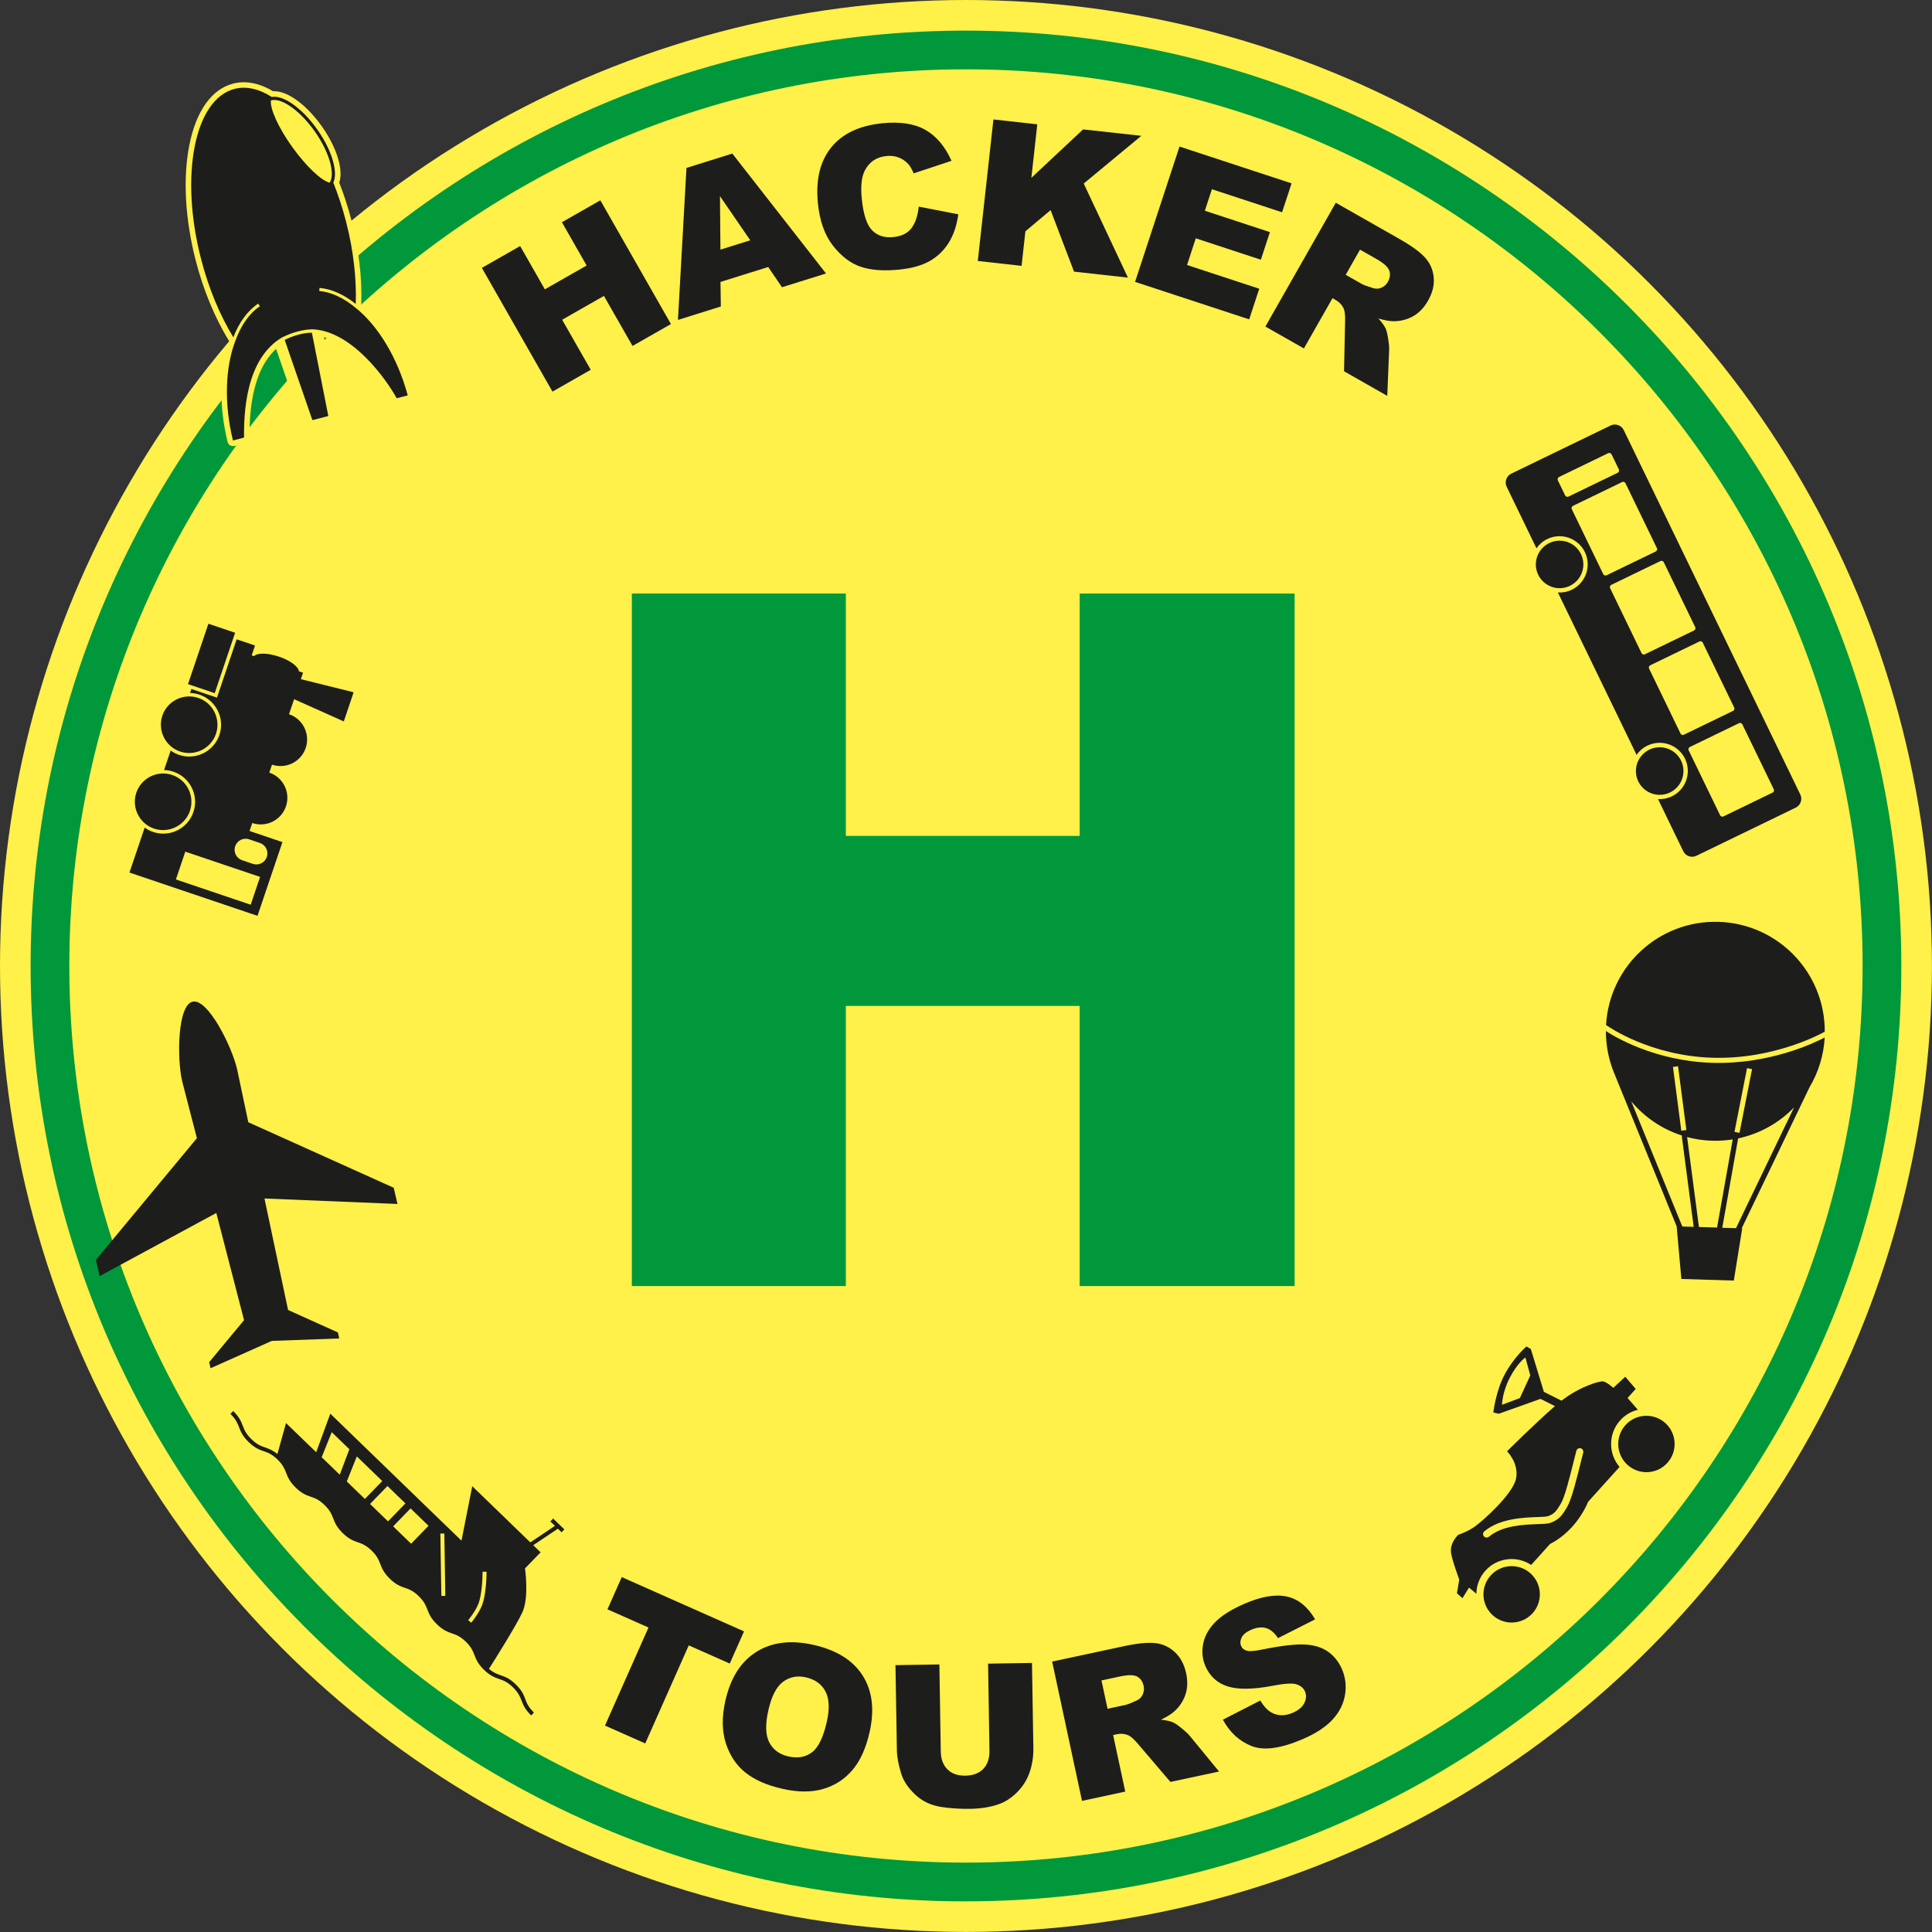
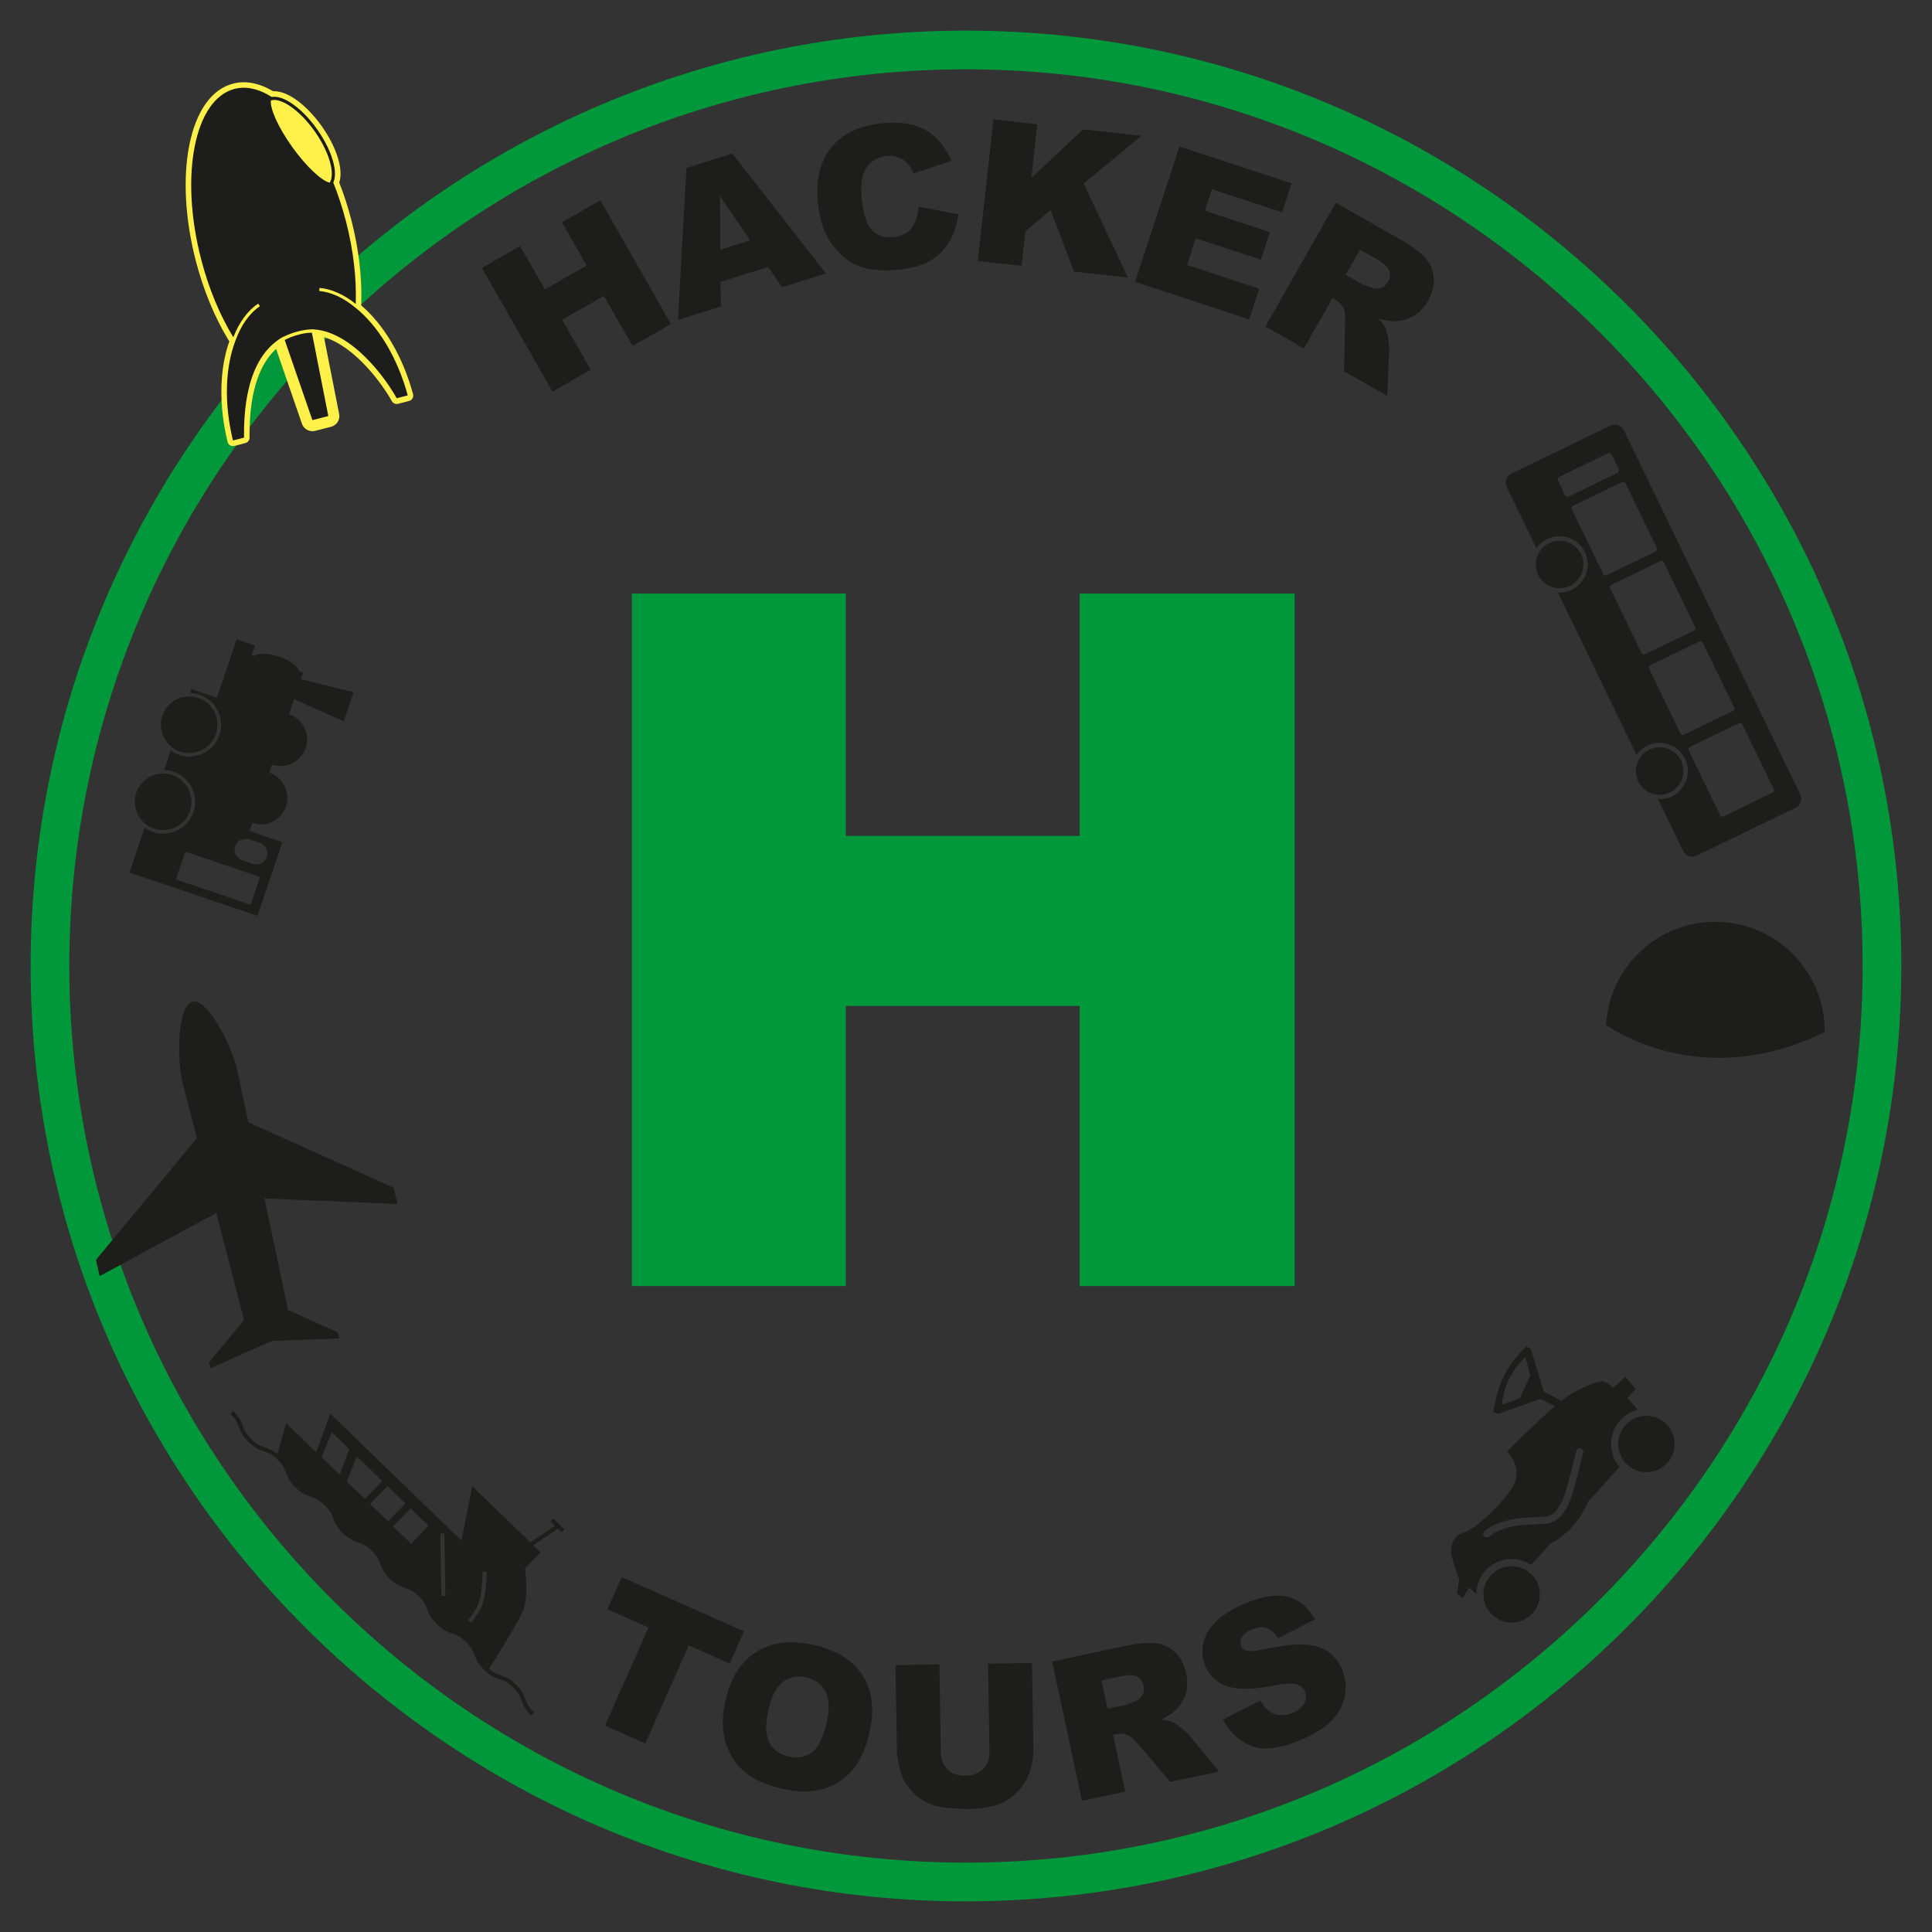
<svg xmlns="http://www.w3.org/2000/svg" id="Ebene_1" viewBox="0 0 349.49 349.49">
  <rect x="0" y="0" width="349.49" height="349.49" fill="#333333" stroke="none" />
  <defs>
    <style>.cls-1{fill:none;}.cls-2{fill:#fff04a;}.cls-3{fill:#1d1d1b;}.cls-4{fill:#fff04a;}.cls-5{fill:#00983a;}</style>
  </defs>
-   <circle class="cls-2" cx="174.74" cy="174.74" r="174.74" />
  <circle class="cls-1" cx="174.74" cy="174.79" r="152" />
  <path class="cls-5" d="M114.3,107.37h38.71v43.84h42.3v-43.84h38.88v125.27h-38.88v-50.67h-42.3v50.67h-38.71v-125.27Z" />
  <path class="cls-3" d="M87.17,48.46l6.92-3.95,4.47,7.83,7.56-4.31-4.47-7.83,6.95-3.96,12.77,22.38-6.95,3.96-5.17-9.05-7.56,4.31,5.17,9.05-6.92,3.95-12.77-22.38Z" />
  <path class="cls-3" d="M138.96,48.3l-8.63,2.7.07,4.44-7.76,2.43,1.54-27.49,8.29-2.6,16.95,21.69-7.96,2.49-2.5-3.67ZM135.72,43.47l-5.48-7.99.08,9.68,5.4-1.69Z" />
  <path class="cls-3" d="M166.19,37.38l7.16,1.39c-.27,1.99-.84,3.7-1.71,5.1-.87,1.41-2.01,2.52-3.43,3.33-1.42.82-3.28,1.34-5.57,1.57-2.79.28-5.1.11-6.95-.52s-3.52-1.9-5.01-3.81c-1.49-1.91-2.4-4.45-2.72-7.63-.43-4.24.37-7.61,2.39-10.12,2.02-2.51,5.1-3.97,9.23-4.39,3.23-.33,5.83.07,7.81,1.19,1.98,1.12,3.56,2.98,4.73,5.6l-6.84,2.27c-.32-.76-.64-1.3-.94-1.64-.5-.56-1.09-.97-1.77-1.23-.67-.26-1.41-.35-2.2-.27-1.8.18-3.1,1.04-3.91,2.59-.61,1.15-.8,2.86-.57,5.16.29,2.84.92,4.75,1.89,5.71.97.97,2.24,1.37,3.8,1.21,1.52-.15,2.62-.7,3.31-1.63.69-.93,1.13-2.22,1.31-3.88Z" />
  <path class="cls-3" d="M179.72,21.61l7.92.88-1.07,9.68,9.36-8.76,10.53,1.16-10.42,8.63,8,17.02-9.75-1.08-4.24-11.13-4.56,3.83-.69,6.25-7.92-.88,2.83-25.61Z" />
  <path class="cls-3" d="M213.36,26.51l20.28,6.66-1.72,5.23-12.69-4.17-1.28,3.89,11.77,3.87-1.64,4.99-11.77-3.87-1.58,4.83,13.06,4.29-1.82,5.54-20.64-6.78,8.04-24.48Z" />
  <path class="cls-3" d="M228.9,59.08l12.74-22.4,11.54,6.56c2.14,1.22,3.67,2.33,4.59,3.34s1.45,2.21,1.58,3.6c.13,1.39-.21,2.79-1.03,4.22-.71,1.24-1.58,2.16-2.62,2.76s-2.19.92-3.43.95c-.79.02-1.77-.15-2.93-.5.67.74,1.11,1.36,1.33,1.85.15.33.3.93.44,1.81.14.88.2,1.52.18,1.94l-.34,8.4-7.82-4.45.19-8.95c.04-1.15-.05-1.97-.27-2.44-.3-.63-.77-1.12-1.4-1.48l-.61-.35-5.17,9.09-6.95-3.95ZM243.43,49.71l2.92,1.66c.32.18.99.43,2.01.74.51.17,1.02.15,1.52-.06s.9-.56,1.17-1.05c.41-.72.5-1.41.26-2.06-.24-.65-.99-1.33-2.25-2.05l-3.04-1.73-2.59,4.55Z" />
  <path class="cls-3" d="M112.47,285.29l22.12,9.82-2.58,5.82-7.42-3.29-7.87,17.74-7.28-3.23,7.87-17.74-7.42-3.29,2.58-5.82Z" />
  <path class="cls-3" d="M131.22,307.66c.92-4.11,2.77-7.05,5.57-8.82,2.8-1.78,6.24-2.21,10.32-1.3,4.19.94,7.16,2.78,8.92,5.53,1.76,2.75,2.19,6.15,1.29,10.2-.66,2.94-1.69,5.24-3.1,6.9-1.41,1.66-3.17,2.81-5.27,3.43-2.1.63-4.55.63-7.34,0-2.84-.63-5.08-1.61-6.74-2.93-1.66-1.32-2.84-3.08-3.56-5.3-.72-2.21-.75-4.79-.09-7.73ZM138.98,309.43c-.57,2.54-.5,4.47.19,5.79.7,1.32,1.86,2.16,3.48,2.52,1.67.37,3.08.12,4.24-.76,1.16-.88,2.05-2.73,2.68-5.54.53-2.37.44-4.2-.27-5.51-.71-1.31-1.88-2.14-3.52-2.51-1.57-.35-2.95-.08-4.15.82-1.2.9-2.08,2.63-2.65,5.19Z" />
  <path class="cls-3" d="M178.74,300.95l7.94-.13.25,15.35c.03,1.52-.19,2.96-.64,4.32-.45,1.36-1.18,2.56-2.17,3.58s-2.05,1.76-3.16,2.19c-1.54.6-3.39.92-5.56.95-1.25.02-2.62-.05-4.11-.2-1.49-.15-2.73-.48-3.73-.98-1-.5-1.93-1.23-2.77-2.18s-1.42-1.93-1.74-2.94c-.52-1.63-.79-3.08-.81-4.34l-.25-15.35,7.94-.13.25,15.72c.02,1.4.43,2.5,1.22,3.27.79.78,1.88,1.16,3.26,1.13,1.37-.02,2.44-.43,3.21-1.22.77-.79,1.14-1.9,1.12-3.33l-.25-15.72Z" />
  <path class="cls-3" d="M195.73,325.77l-5.4-25.2,12.98-2.78c2.41-.52,4.29-.7,5.65-.56,1.36.14,2.55.69,3.57,1.64s1.7,2.23,2.04,3.83c.3,1.4.26,2.67-.12,3.81-.38,1.14-1.02,2.14-1.93,2.99-.58.54-1.42,1.07-2.52,1.58.99.11,1.74.28,2.23.5.33.15.84.5,1.53,1.06.69.56,1.16,1,1.43,1.33l5.33,6.49-8.8,1.88-5.81-6.81c-.74-.88-1.35-1.43-1.83-1.64-.64-.27-1.32-.33-2.03-.18l-.69.15,2.19,10.23-7.82,1.68ZM200.34,309.11l3.28-.7c.35-.08,1.02-.34,1.99-.79.49-.21.86-.57,1.09-1.06.24-.49.29-1.02.18-1.57-.17-.81-.57-1.38-1.17-1.71-.61-.32-1.62-.33-3.04-.03l-3.42.73,1.1,5.12Z" />
  <path class="cls-3" d="M221.22,311.08l6.76-3.46c.64,1.06,1.32,1.79,2.04,2.18,1.17.63,2.45.64,3.85.03,1.04-.45,1.74-1.05,2.09-1.78.35-.73.39-1.42.11-2.07-.27-.61-.77-1.04-1.52-1.29-.75-.25-2.19-.16-4.34.26-3.51.67-6.21.71-8.1.12-1.89-.59-3.24-1.81-4.05-3.66-.53-1.21-.68-2.51-.44-3.9s.92-2.7,2.07-3.93,2.95-2.39,5.41-3.46c3.02-1.31,5.57-1.76,7.64-1.32,2.07.43,3.79,1.81,5.16,4.13l-6.71,3.4c-.65-.98-1.37-1.59-2.16-1.82s-1.71-.12-2.74.33c-.85.37-1.41.83-1.68,1.38-.27.55-.3,1.08-.07,1.59.16.38.49.64.97.78.48.16,1.42.1,2.83-.2,3.49-.7,6.08-1,7.77-.9,1.69.1,3.07.54,4.15,1.31,1.08.77,1.9,1.8,2.47,3.09.66,1.51.85,3.09.57,4.74-.28,1.64-1.03,3.12-2.25,4.44-1.22,1.32-2.97,2.47-5.26,3.47-4.02,1.75-7.14,2.19-9.36,1.32s-3.95-2.46-5.2-4.75Z" />
  <path class="cls-3" d="M39.07,132.74c.9-2.68-.54-5.59-3.21-6.49s-5.59.54-6.49,3.21.54,5.59,3.21,6.49,5.59-.54,6.49-3.21Z" />
-   <rect class="cls-3" x="32.5" y="116.57" width="11.53" height="5.1" transform="translate(-86.83 117.25) rotate(-71.34)" />
  <path class="cls-3" d="M34.36,146.68c.9-2.68-.54-5.59-3.21-6.49s-5.59.54-6.49,3.21.54,5.59,3.21,6.49,5.59-.54,6.49-3.21Z" />
  <path class="cls-3" d="M51.05,152.32l-5.91-2,.49-1.44c2.52.85,5.25-.5,6.1-3.02s-.5-5.25-3.02-6.1l.49-1.44c2.52.85,5.25-.5,6.1-3.02s-.5-5.25-3.02-6.1l.92-2.72,8.99,4.02,1.78-5.27-9.55-2.37.4-1.17-.75-.25c-.06-.83-1.56-1.97-3.62-2.66-2.05-.69-3.94-.71-4.49-.08l-.43-.15.6-1.78-3.32-1.12-3.56,10.55-4.63-1.56-.24.72c.56.01,1.14.11,1.7.3,3.01,1.02,4.63,4.29,3.61,7.29s-4.29,4.63-7.29,3.61c-.56-.19-1.08-.46-1.53-.79l-1.19,3.53c.56.01,1.14.11,1.7.3,3.01,1.02,4.63,4.29,3.61,7.29-1.02,3.01-4.29,4.63-7.29,3.61-.56-.19-1.08-.46-1.53-.79l-2.75,8.13,7.95,2.69,15.21,5.14,4.51-13.34ZM43.79,155.61c-1.04-.35-1.6-1.49-1.25-2.53h0c.35-1.04,1.49-1.6,2.53-1.25l1.95.66c1.04.35,1.6,1.49,1.25,2.53h0c-.35,1.04-1.49,1.6-2.53,1.25l-1.95-.66ZM31.82,159.09l1.7-5.03,13.53,4.57-1.7,5.03-13.53-4.57Z" />
  <circle class="cls-3" cx="297.83" cy="261.21" r="5.1" />
  <circle class="cls-3" cx="273.45" cy="288.41" r="5.1" />
  <path class="cls-3" d="M263.56,288.22l.99.89,1.19-1.92,1.33,1.12c.02-1.49.55-2.98,1.62-4.17,2.14-2.39,5.69-2.78,8.29-1.05l3.43-3.81s2.01-.9,4-3.1c1.99-2.2,2.86-4.5,2.86-4.5l5.7-6.32c-2.05-2.4-2.06-6,.1-8.41.88-.99,2.01-1.63,3.21-1.93l-1.86-2.13,1.47-1.64-1.89-2.2-2.16,2.01s-1.18-1.06-1.84-1.17c-.54-.09-4,.78-7.53,3.49l-3.19-1.6-2.36-7.75-.79-.46s-2.18,1.84-3.88,4.95c-1.69,3.11-2.11,6.99-2.11,6.99l.98.23,7.55-2.69,2.61,1.31c-3.78,3.29-8.66,8.17-8.66,8.17,0,0,2.2,2.17,1.62,4.97-.58,2.8-6.06,7.68-7.48,8.67-1.42.99-2.95,1.46-2.95,1.46,0,0-1.53,1.33-1.33,3.2.14,1.27,1.49,4.9,1.49,4.9l-.42,2.51ZM274.94,252.91l-3.23,1.21s0-2.19,1.41-4.91c1.41-2.72,2.82-3.65,2.82-3.65l.88,3.25-1.88,4.1ZM268.43,277.92c-.23-.27-.19-.68.08-.91,2.81-2.34,7.06-2.49,9.6-2.58.84-.03,1.63-.06,1.91-.16,1.11-.4,1.49-.84,2.33-2.27.74-1.26,1.61-4.77,2.53-8.47l.27-1.07c.09-.35.44-.56.78-.47.35.09.56.44.47.78l-.27,1.07c-.98,3.97-1.83,7.39-2.67,8.82-.39.66-.72,1.17-1.09,1.59-.49.54-1.05.92-1.91,1.23-.47.17-1.24.19-2.3.23-2.53.09-6.35.22-8.82,2.28-.27.23-.68.19-.91-.08Z" />
-   <path class="cls-3" d="M330.07,187.69c-1.54.81-9.81,4.89-20.34,4.57-10.44-.31-17.77-4.79-19.23-5.75,0,2.65.51,5.18,1.45,7.5l11.35,27.83h0s.85,9.52.85,9.52l9.49.29,1.52-9.45h-.1s12.29-25.55,12.29-25.55c1.57-2.64,2.54-5.69,2.73-8.96ZM316.03,193.22l.91.18-2.27,11.53-.91-.18,2.27-11.53ZM303.55,192.88l1.51,11.54-.92.12-1.51-11.54.92-.12ZM304.32,221.87l-9.24-22.65c2.38,2.85,5.54,5.03,9.18,6.19-.02.06-.03.13-.02.2l2.14,16.32-2.06-.06ZM310.62,222.06l-3.3-.1s0-.05,0-.07l-2.13-16.2c1.44.38,2.95.62,4.51.66,1.28.04,2.53-.05,3.74-.24l-2.82,15.89s0,.04,0,.07ZM314.03,222.17l-2.48-.07,2.87-16.17c3.92-.83,7.43-2.82,10.12-5.61l-10.51,21.86Z" />
  <path class="cls-3" d="M290.77,185.58c.08.05,7.64,5.41,18.98,5.76s20.02-4.54,20.11-4.59l.23-.13c.04-10.69-8.45-19.53-19.2-19.86s-19.75,7.98-20.36,18.65l.24.17Z" />
  <circle class="cls-3" cx="300.23" cy="139.48" r="4.3" />
  <path class="cls-3" d="M285.99,100.23c-1.03-2.13-3.61-3.03-5.74-1.99s-3.03,3.61-1.99,5.74,3.61,3.03,5.74,1.99,3.03-3.61,1.99-5.74Z" />
  <path class="cls-3" d="M325.68,143.75l-31.96-65.96c-.42-.87-1.49-1.24-2.36-.82l-17.99,8.72c-.87.42-1.24,1.49-.82,2.36l5.39,11.13c.48-.69,1.14-1.27,1.95-1.67,2.53-1.23,5.58-.17,6.81,2.36,1.23,2.53.17,5.58-2.36,6.81-.81.39-1.68.55-2.52.5l14.23,29.37c.48-.69,1.14-1.27,1.95-1.67,2.53-1.23,5.58-.17,6.81,2.36,1.23,2.53.17,5.58-2.36,6.81-.81.39-1.68.55-2.52.5l4.57,9.44c.42.87,1.49,1.24,2.36.82l17.99-8.72c.87-.42,1.24-1.49.82-2.36ZM283.74,89.83c-.23.11-.51.01-.62-.22l-1.31-2.71c-.11-.23-.01-.51.22-.62l8.88-4.3c.23-.11.51-.01.62.22l1.31,2.71c.11.23.01.51-.22.62l-8.88,4.3ZM290.62,104.07c-.22.11-.49.01-.6-.21l-5.69-11.75c-.11-.22-.01-.49.21-.6l8.9-4.31c.22-.11.49-.01.6.21l5.69,11.75c.11.22.01.49-.21.6l-8.9,4.31ZM297.55,118.36c-.22.11-.49.01-.6-.21l-5.69-11.75c-.11-.22-.01-.49.21-.6l8.9-4.31c.22-.11.49-.01.6.21l5.69,11.75c.11.22.01.49-.21.6l-8.9,4.31ZM304.6,132.91c-.22.11-.49.01-.6-.21l-5.69-11.75c-.11-.22-.01-.49.21-.6l8.9-4.31c.22-.11.49-.01.6.21l5.69,11.75c.11.22.01.49-.21.6l-8.9,4.31ZM311.76,147.69c-.22.11-.49.01-.6-.21l-5.69-11.75c-.11-.22-.01-.49.21-.6l8.9-4.31c.22-.11.49-.01.6.21l5.69,11.75c.11.22.01.49-.21.6l-8.9,4.31Z" />
  <path class="cls-3" d="M95.03,307.37c-.3-.78-.62-1.59-1.74-2.68s-1.94-1.37-2.74-1.65c-.66-.23-1.28-.45-2.1-1.15.96-1.51,5.01-7.93,6.07-10.29,1.21-2.69.45-7.88.45-7.88l2.82-2.91-1.33-1.29,4.46-2.99.67.65.5-.52-2.03-1.96-.5.52.83.8-4.46,2.99-10.5-10.16-1.95,9.85-23.73-22.97-2.55,6.97-5.46-5.27-1.56,5.6c-.87-.71-1.55-.95-2.22-1.19-.75-.26-1.46-.51-2.47-1.49s-1.28-1.68-1.57-2.42c-.3-.78-.62-1.59-1.74-2.68l-.5.52c1.01.98,1.28,1.68,1.57,2.42.3.78.62,1.59,1.74,2.68s1.94,1.37,2.73,1.65c.75.26,1.46.51,2.47,1.49s1.28,1.68,1.57,2.42c.3.78.62,1.59,1.74,2.68s1.94,1.37,2.74,1.65c.75.26,1.46.51,2.47,1.49s1.28,1.68,1.57,2.42c.3.78.62,1.59,1.74,2.68s1.94,1.37,2.73,1.65c.75.26,1.46.51,2.47,1.49s1.28,1.68,1.57,2.42c.3.78.62,1.59,1.74,2.68s1.94,1.37,2.74,1.65c.75.26,1.46.51,2.47,1.49s1.28,1.68,1.57,2.42c.3.78.62,1.59,1.74,2.68s1.94,1.37,2.74,1.65c.75.26,1.46.51,2.47,1.49s1.28,1.68,1.57,2.42c.3.78.62,1.59,1.74,2.68s1.94,1.37,2.74,1.65c.75.26,1.46.51,2.47,1.49s1.28,1.68,1.57,2.42c.3.78.62,1.59,1.74,2.68l.5-.52c-1.01-.98-1.28-1.68-1.57-2.42ZM58.19,263.6l1.82-4.53,3.19,3.09-1.74,4.61-3.28-3.17ZM66.01,271.16l-3.28-3.17,1.82-4.53,4.6,4.45-3.15,3.25ZM70.19,275.21l-3.25-3.15,3.15-3.25,3.25,3.15-3.15,3.25ZM74.37,279.26l-3.25-3.15,3.15-3.25,3.25,3.15-3.15,3.25ZM79.84,288.7l-.18-11.29h.72s.18,11.28.18,11.28h-.72ZM84.7,293.08s1.33-1.61,1.87-3.04c.53-1.4.73-4.18.73-5.72h.72c0,1.37-.17,4.37-.78,5.97-.58,1.55-1.93,3.18-1.99,3.25l-.56-.46Z" />
  <path class="cls-5" d="M174.74,343.95c-93.3,0-169.2-75.9-169.2-169.2S81.44,5.54,174.74,5.54s169.2,75.9,169.2,169.2-75.9,169.2-169.2,169.2ZM174.74,12.54C85.3,12.54,12.54,85.3,12.54,174.74s72.76,162.2,162.2,162.2,162.2-72.76,162.2-162.2S264.18,12.54,174.74,12.54Z" />
  <path class="cls-4" d="M74.72,71.3c-1.82-6.73-5.24-12.55-9.4-16.07.02-.07.03-.14.03-.22.17-4.74-.45-9.98-1.78-15.16-.6-2.34-1.34-4.63-2.2-6.82.31-.95.31-2.13,0-3.53-.46-2.06-1.57-4.41-3.13-6.62-1.56-2.21-3.4-4.05-5.18-5.18-1.35-.85-2.58-1.25-3.66-1.19-2.48-1.49-4.96-1.97-7.22-1.39-3.9,1-6.72,4.98-7.94,11.18-1.17,5.95-.76,13.34,1.16,20.8,1.37,5.32,3.43,10.31,5.95,14.45.04.06.09.12.14.18-1.8,5.04-1.93,11.64-.32,18.21.06.26.23.48.46.62.16.09.33.14.51.14.08,0,.17-.01.25-.03l2-.52c.44-.11.75-.51.75-.97,0-3.05-.01-11.66,4.81-16.06l4.67,13.53c.28.82,1.06,1.35,1.89,1.35.17,0,.33-.02.5-.06l2.88-.74c1.03-.26,1.67-1.28,1.46-2.32l-2.74-13.89c5.72,1.69,10.68,8.68,12.27,11.57.22.4.68.6,1.13.49l2-.52c.26-.07.48-.23.61-.47.13-.23.17-.51.1-.76Z" />
  <path class="cls-3" d="M38.09,247.5l-.25-1.09,6.31-7.6-5.02-19.39-21.1,11.42-.68-2.93,18.27-22.02-2.66-10.27c-.98-4.24-.84-13.79,1.88-14.42h0c2.73-.63,7.07,7.98,8.05,12.22l2.03,9.59,26.3,11.85.68,2.93-24.06-.99,4.27,20.17,9.01,4.06.25,1.09-12.2.44-11.09,4.95Z" />
  <path class="cls-3" d="M64.32,55.7s0-.01,0-.02c-2.15-1.8-4.41-2.85-6.57-3.04l.05-.56c2.16.19,4.41,1.19,6.55,2.9.16-4.5-.39-9.6-1.75-14.88-.64-2.48-1.42-4.84-2.3-7.05,0,0-.01,0-.02,0,.38-.79.42-1.94.1-3.34-.43-1.93-1.49-4.16-2.97-6.26-1.48-2.11-3.22-3.85-4.89-4.91-1.3-.82-2.45-1.16-3.36-1-2.28-1.45-4.59-2.01-6.73-1.46-7.24,1.87-9.96,15.64-6.06,30.76,1.39,5.41,3.45,10.26,5.84,14.17,1.05-2.72,2.6-4.82,4.49-6.09l.32.47c-1.89,1.27-3.41,3.42-4.43,6.23,0,0,0,0,0,0-1.82,4.73-2.11,11.25-.45,18.06l2-.52c-.01-3.83.07-14.38,7.16-18.28v.04c.71-.36,1.58-.71,2.67-.99.89-.23,1.67-.33,2.34-.35v-.02c7.25.13,13.56,9.03,15.45,12.48l2-.52c-1.89-6.95-5.42-12.63-9.44-15.85ZM49.01,18.17s.08-.02.11-.03c.77-.2,1.86.11,3.1.89,1.61,1.02,3.29,2.71,4.73,4.75,1.44,2.05,2.46,4.2,2.88,6.06.32,1.43.24,2.56-.2,3.21-1.5-.38-4.2-2.9-6.71-6.38-2.57-3.57-4.11-7.02-3.91-8.5Z" />
  <path class="cls-3" d="M51.5,61.49l5.01,14.51,2.88-.74-2.97-15.08c-.66.01-1.43.1-2.31.33-1.08.28-1.94.63-2.61.99Z" />
</svg>